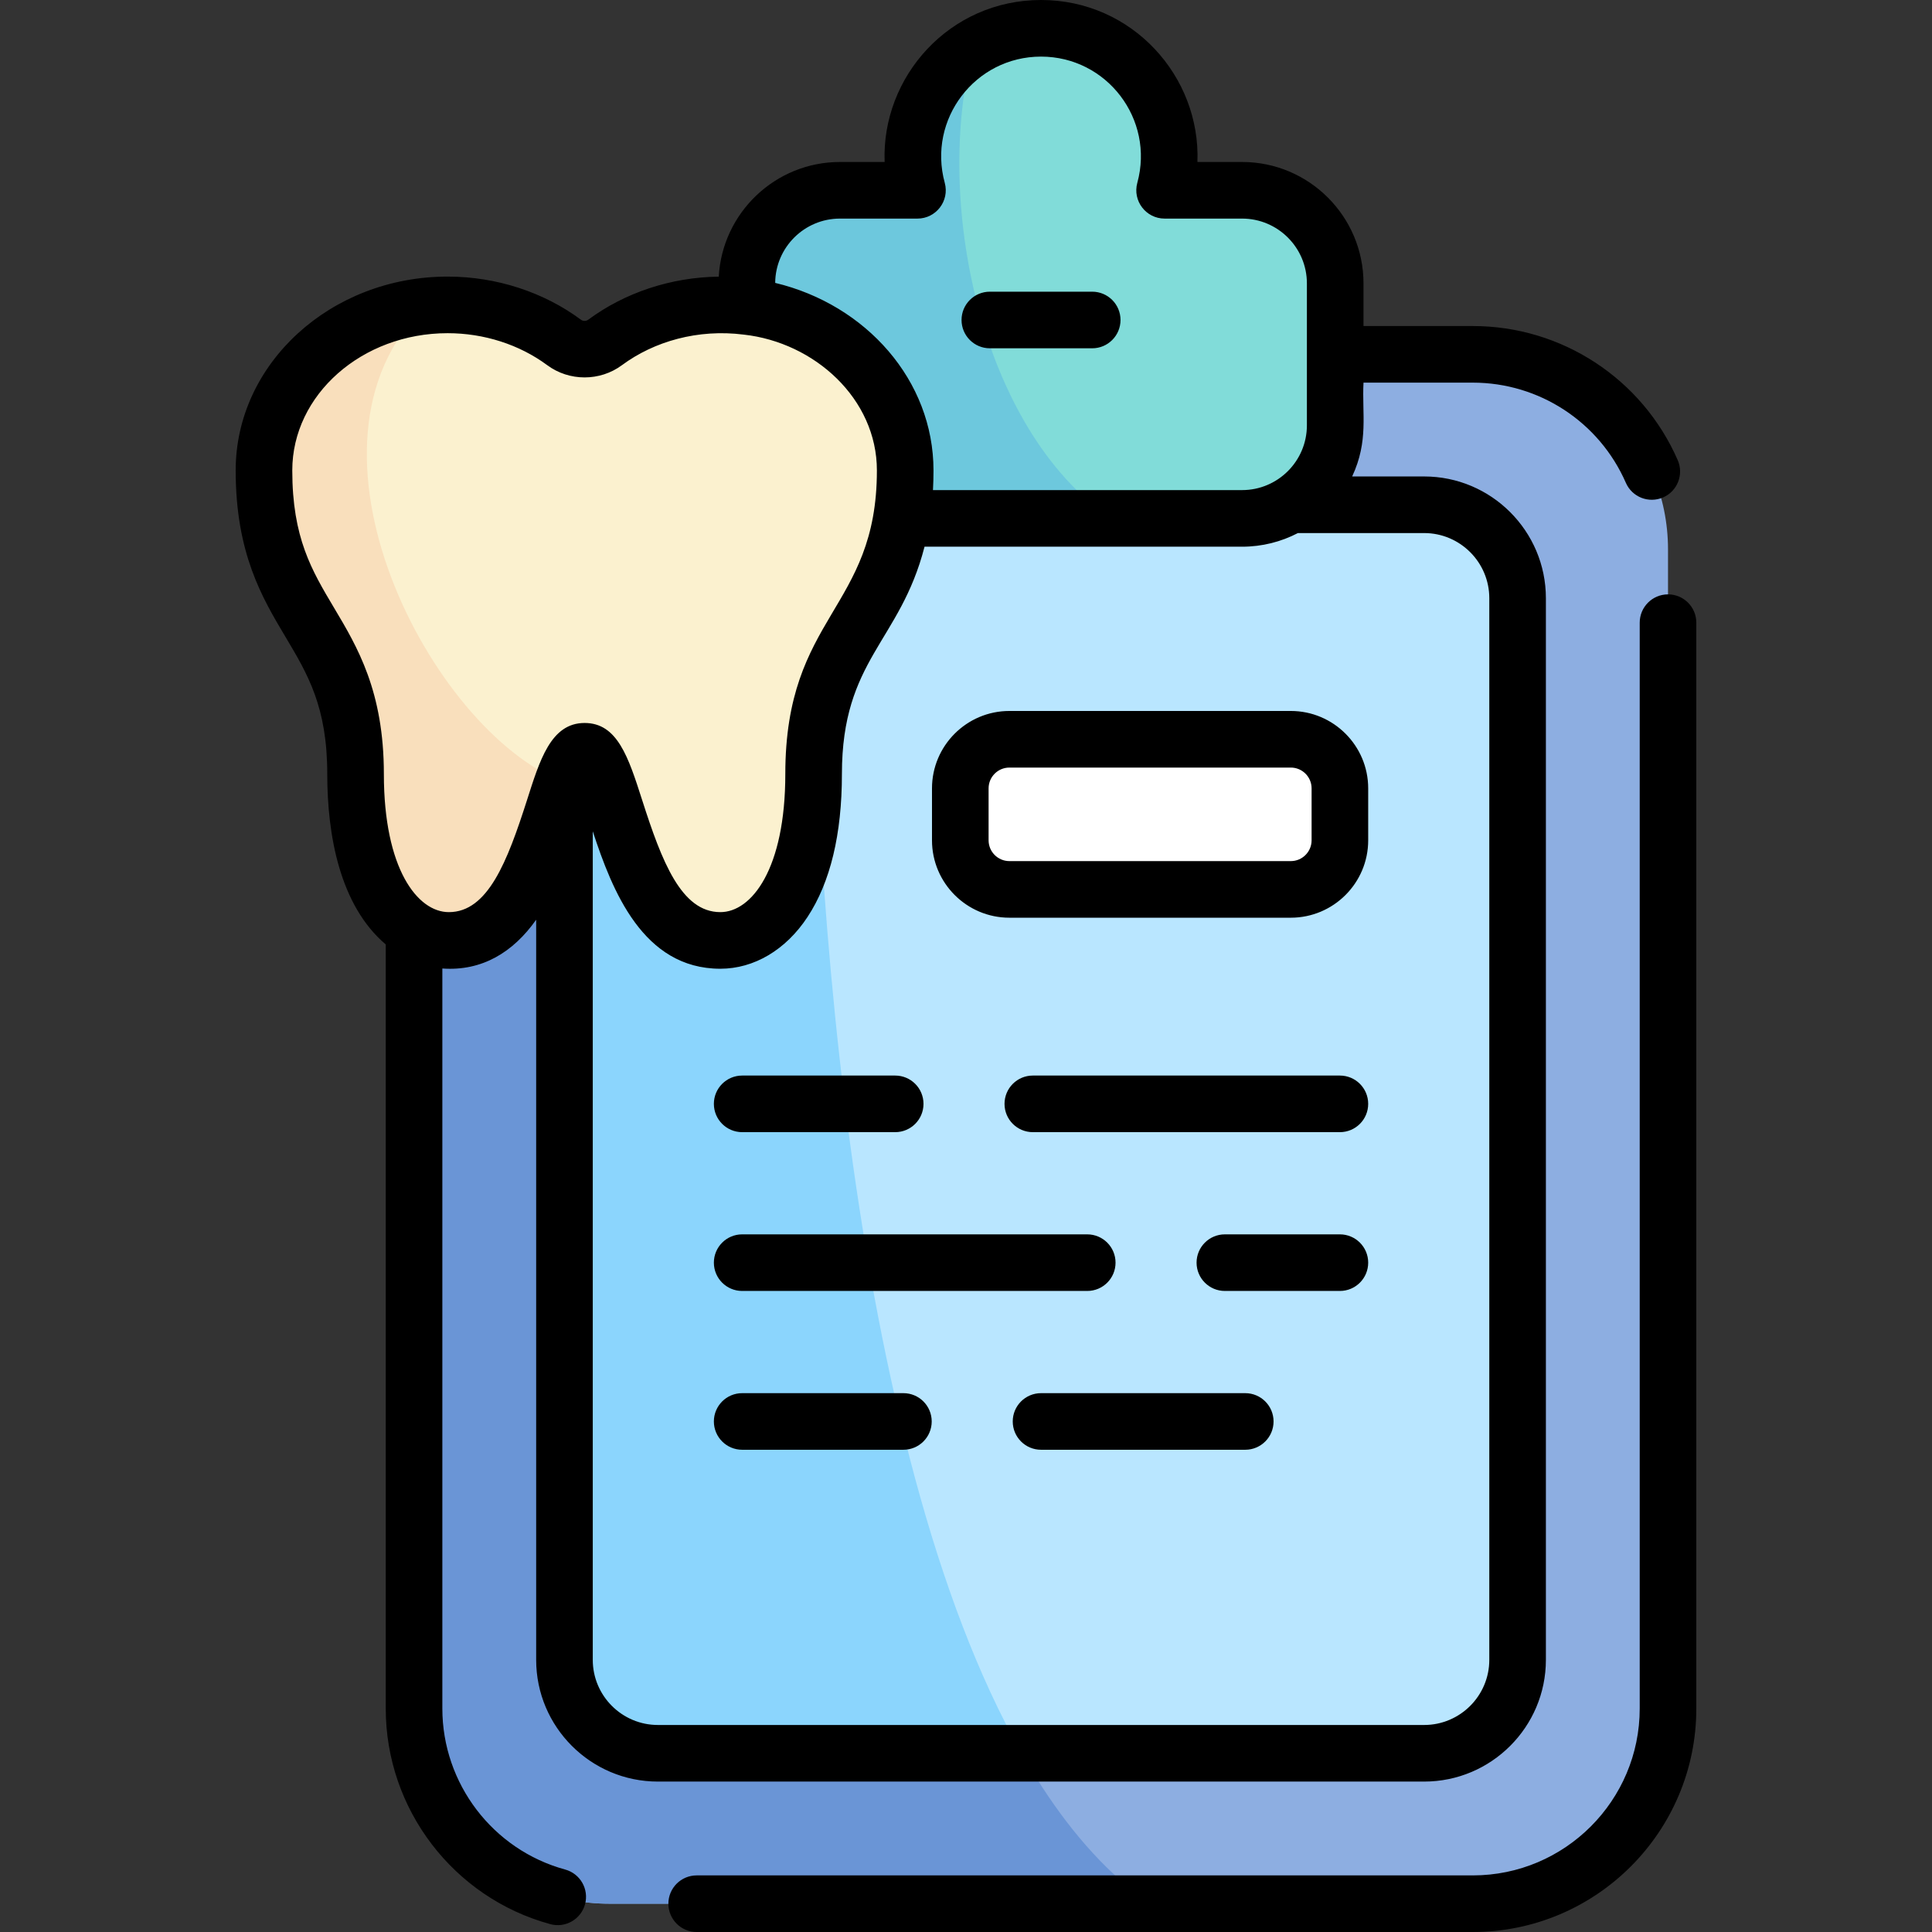
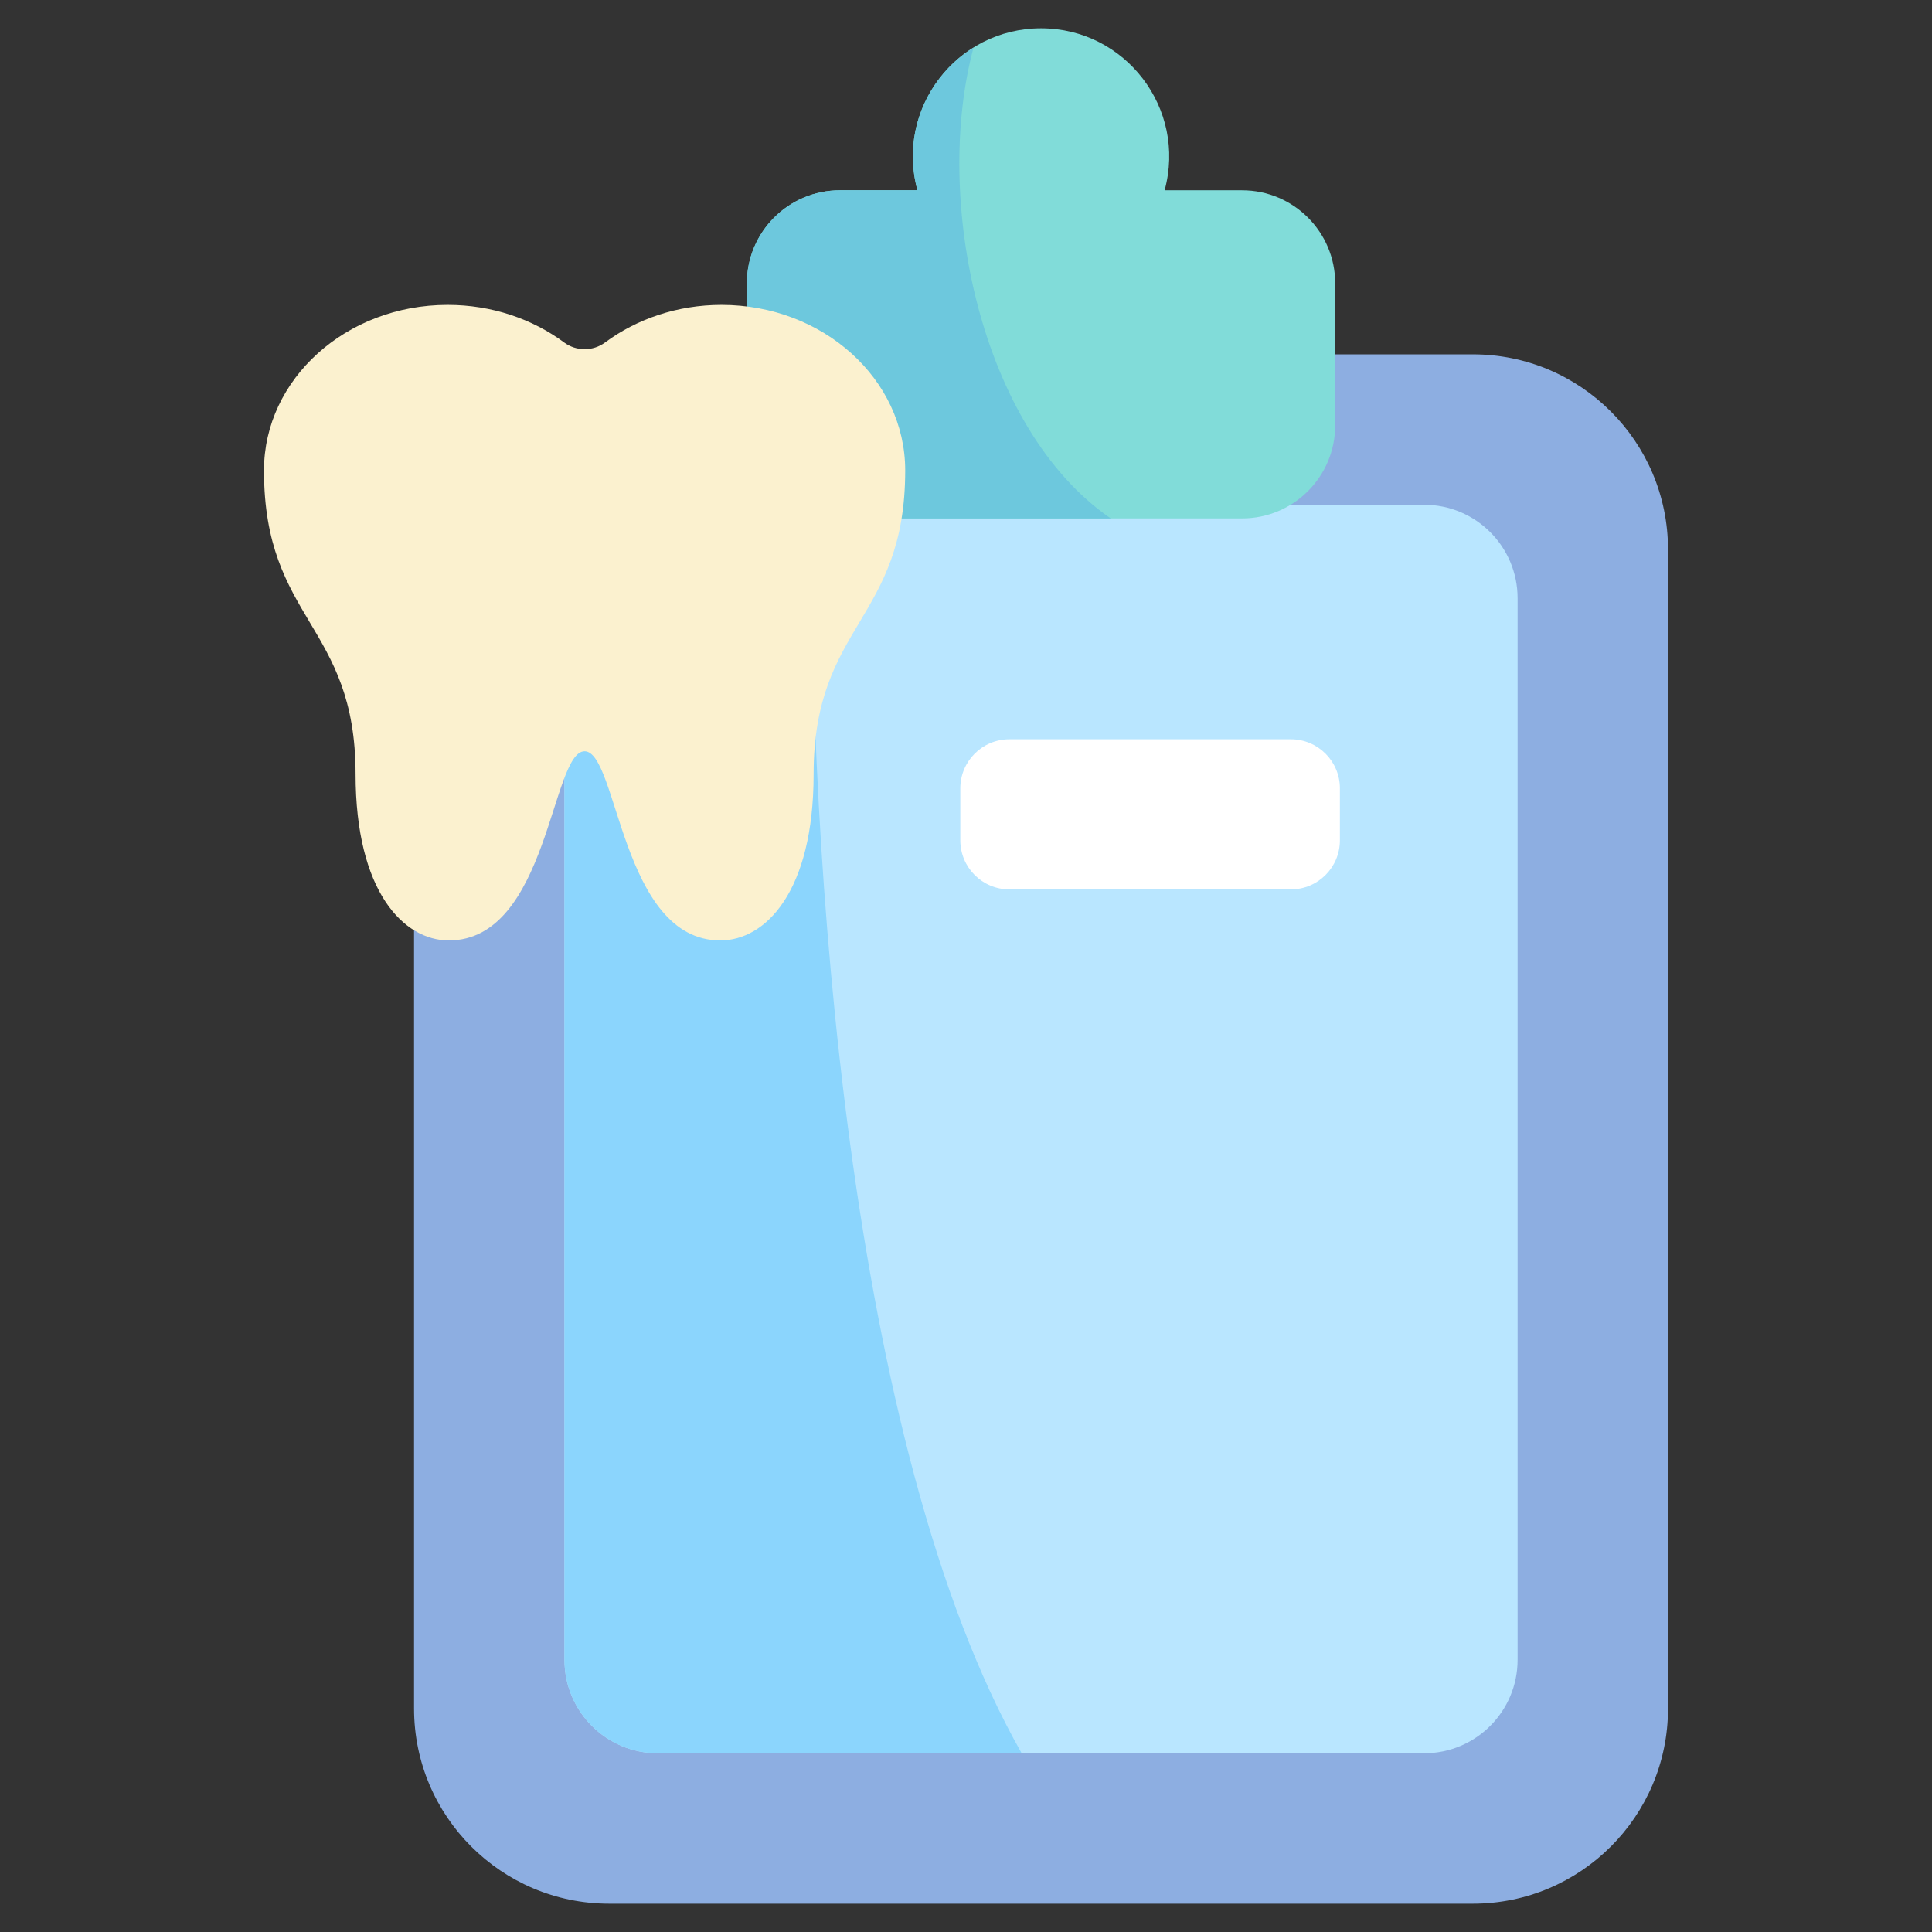
<svg xmlns="http://www.w3.org/2000/svg" id="Capa_1" enable-background="new 0 0 512 512" height="512" viewBox="0 0 512 512" width="512">
  <rect x="0" y="0" width="512" height="512" fill="#333333" stroke="none" />
  <g>
    <path d="m390.323 504.5h-228.875c-28.564 0-51.719-23.155-51.719-51.719v-307.157c0-28.564 23.156-51.719 51.719-51.719h228.874c28.564 0 51.719 23.156 51.719 51.719v307.157c.001 28.564-23.155 51.719-51.718 51.719z" fill="#8daee1" />
-     <path d="m161.448 93.904c-28.564 0-51.719 23.156-51.719 51.719v307.157c0 28.564 23.156 51.719 51.719 51.719h143.382c-85.713-59.35-93.595-317.747-88.701-410.596h-54.681z" fill="#6a95d6" />
    <path d="m377.417 464.637h-203.063c-13.676 0-24.762-11.086-24.762-24.762v-281.345c0-13.676 11.086-24.762 24.762-24.762h203.063c13.676 0 24.762 11.086 24.762 24.762v281.345c0 13.675-11.087 24.762-24.762 24.762z" fill="#b9e6ff" />
    <path d="m215.032 133.768h-40.678c-13.676 0-24.762 11.086-24.762 24.762v281.345c0 13.676 11.086 24.762 24.762 24.762h96.397c-46.145-81.236-56.374-238.289-55.719-330.869z" fill="#8bd5fd" />
    <path d="m329.173 50.428h-20.539c5.913-21.627-10.376-42.928-32.749-42.928-22.427 0-38.65 21.343-32.749 42.928h-20.539c-13.624 0-24.669 11.045-24.669 24.669v37.615c0 13.624 11.044 24.669 24.669 24.669h106.576c13.625 0 24.669-11.045 24.669-24.669v-37.615c0-13.624-11.044-24.669-24.669-24.669z" fill="#81dcd9" />
    <path d="m258.004 12.585c-12.21 7.597-19.02 22.655-14.868 37.843h-20.539c-13.624 0-24.669 11.045-24.669 24.669v37.615c0 13.624 11.045 24.669 24.669 24.669h71.759c-34.652-23.784-47.155-84.761-36.352-124.796z" fill="#6dc8dd" />
    <g>
      <path d="m154.923 199.097c8.822 0 9.656 50.13 35.975 50.13 11.936 0 24.719-12.859 24.719-44.092 0-39.719 24.271-40.668 24.271-80.469 0-24.226-21.789-43.866-48.668-43.866-11.721 0-22.474 3.736-30.874 9.958-3.208 2.376-7.637 2.376-10.846 0-8.4-6.222-19.152-9.958-30.874-9.958-26.879 0-48.668 19.639-48.668 43.866 0 39.801 24.271 40.75 24.271 80.469 0 31.233 12.783 44.092 24.719 44.092 26.318 0 27.152-50.13 35.975-50.13z" fill="#fbf1cf" />
-       <path d="m112.707 81.124c-24.087 2.632-42.749 21.122-42.749 43.542 0 39.801 24.271 40.75 24.271 80.469 0 31.233 12.783 44.092 24.719 44.092 19.625 0 25.08-27.871 30.243-42.049-34.696-13.26-74.57-89.276-36.484-126.054z" fill="#f9dfbc" />
    </g>
    <path d="m267.5 195.915h74.578c7.185 0 13.009 5.824 13.009 13.009v13.77c0 7.185-5.825 13.009-13.009 13.009h-74.578c-7.185 0-13.009-5.824-13.009-13.009v-13.77c0-7.185 5.824-13.009 13.009-13.009z" fill="#fff" />
-     <path d="m239.413 369.201h-42.73c-4.143 0-7.5 3.358-7.5 7.5s3.357 7.5 7.5 7.5h42.73c4.143 0 7.5-3.358 7.5-7.5s-3.357-7.5-7.5-7.5zm115.674-42.083h-30.483c-4.143 0-7.5 3.358-7.5 7.5s3.357 7.5 7.5 7.5h30.483c4.143 0 7.5-3.358 7.5-7.5s-3.358-7.5-7.5-7.5zm-25.079 42.083h-54.122c-4.143 0-7.5 3.358-7.5 7.5s3.357 7.5 7.5 7.5h54.122c4.143 0 7.5-3.358 7.5-7.5s-3.358-7.5-7.5-7.5zm-155.654 102.936h203.063c17.789 0 32.262-14.473 32.262-32.262v-281.345c0-17.789-14.473-32.262-32.262-32.262h-19.08c4.409-9.448 2.574-16.582 3.006-24.864h28.979c17.591 0 33.507 10.419 40.548 26.544 1.662 3.808 6.089 5.524 9.874 3.872 3.796-1.658 5.53-6.079 3.872-9.875-9.428-21.59-30.739-35.541-54.294-35.541h-28.979v-11.307c0-17.738-14.431-32.169-32.169-32.169h-11.842c.861-22.616-17.218-42.928-41.447-42.928-24.298 0-42.304 20.371-41.446 42.928h-11.842c-17.139 0-31.188 13.475-32.116 30.387-12.577.153-24.838 4.187-34.599 11.417-.555.412-1.361.412-1.918 0-9.952-7.372-22.502-11.432-35.338-11.432-30.971 0-56.168 23.042-56.168 51.366 0 21.977 7.015 33.742 13.203 44.122 5.939 9.961 11.068 18.564 11.068 36.347 0 16.084 3.277 34.776 15.499 45.154v202.492c0 26.638 17.93 50.134 43.603 57.137 4.005 1.092 8.122-1.274 9.209-5.262 1.09-3.996-1.266-8.119-5.262-9.21-19.165-5.227-32.55-22.772-32.55-42.665v-196.118c10.52.757 18.782-4.315 24.863-12.929v196.141c.001 17.789 14.473 32.262 32.263 32.262zm203.063-330.869c9.518 0 17.262 7.744 17.262 17.262v281.345c0 9.519-7.743 17.262-17.262 17.262h-203.063c-9.518 0-17.262-7.744-17.262-17.262v-219.569c5.154 15.73 13.294 36.42 33.806 36.42 8.943 0 17.362-4.997 23.099-13.708 6.052-9.19 9.12-21.936 9.12-37.884 0-30.409 15.415-34.995 21.896-60.253h84.162c5.328 0 10.354-1.31 14.784-3.613zm-154.82-83.34h20.539c4.932 0 8.543-4.697 7.234-9.478-4.601-16.834 8.036-33.45 25.515-33.45 17.442 0 30.124 16.59 25.516 33.45-1.302 4.757 2.278 9.478 7.234 9.478h20.539c9.467 0 17.169 7.702 17.169 17.169v37.615c0 9.467-7.702 17.169-17.169 17.169h-81.928c.09-1.675.142-3.407.142-5.215 0-23.833-17.843-43.923-41.953-49.695.069-9.409 7.738-17.043 17.162-17.043zm-82.949 154.157c-5.199 16.217-10.346 29.641-20.699 29.641-8.293 0-17.219-11.451-17.219-36.592 0-21.915-7.005-33.664-13.185-44.029-5.949-9.978-11.087-18.595-11.087-36.44 0-20.052 18.468-36.366 41.168-36.366 9.644 0 19.022 3.014 26.409 8.485 5.822 4.313 13.954 4.312 19.774.001 8.553-6.335 20.169-9.645 32.285-8.109 18.723 2.056 35.294 16.966 35.294 35.989 0 36.91-24.271 38.365-24.271 80.469 0 25.142-8.926 36.592-17.219 36.592-10.354 0-15.5-13.424-20.7-29.642-3.669-11.447-6.568-20.488-15.274-20.488-8.992.001-11.922 10.025-15.276 20.489zm57.036 87.949h40.554c4.143 0 7.5-3.358 7.5-7.5s-3.357-7.5-7.5-7.5h-40.554c-4.143 0-7.5 3.358-7.5 7.5s3.357 7.5 7.5 7.5zm0 42.084h91.448c4.143 0 7.5-3.358 7.5-7.5s-3.357-7.5-7.5-7.5h-91.448c-4.143 0-7.5 3.358-7.5 7.5s3.357 7.5 7.5 7.5zm65.636-249.818h27.13c4.143 0 7.5-3.358 7.5-7.5s-3.357-7.5-7.5-7.5h-27.13c-4.143 0-7.5 3.358-7.5 7.5s3.358 7.5 7.5 7.5zm179.722 65.213c-4.143 0-7.5 3.358-7.5 7.5v287.768c0 24.383-19.837 44.219-44.22 44.219h-205.693c-4.143 0-7.5 3.358-7.5 7.5s3.357 7.5 7.5 7.5h205.693c32.654 0 59.22-26.565 59.22-59.219v-287.768c0-4.142-3.357-7.5-7.5-7.5zm-86.955 127.521h-81.378c-4.143 0-7.5 3.358-7.5 7.5s3.357 7.5 7.5 7.5h81.378c4.143 0 7.5-3.358 7.5-7.5s-3.358-7.5-7.5-7.5zm-87.587-96.619c-11.31 0-20.51 9.2-20.51 20.509v13.77c0 11.309 9.2 20.509 20.51 20.509h74.577c11.31 0 20.51-9.2 20.51-20.509v-13.77c0-11.309-9.2-20.509-20.51-20.509zm80.087 20.509v13.77c0 3.038-2.472 5.509-5.51 5.509h-74.577c-3.038 0-5.51-2.472-5.51-5.509v-13.77c0-3.038 2.472-5.509 5.51-5.509h74.577c3.038 0 5.51 2.471 5.51 5.509z" />
  </g>
</svg>